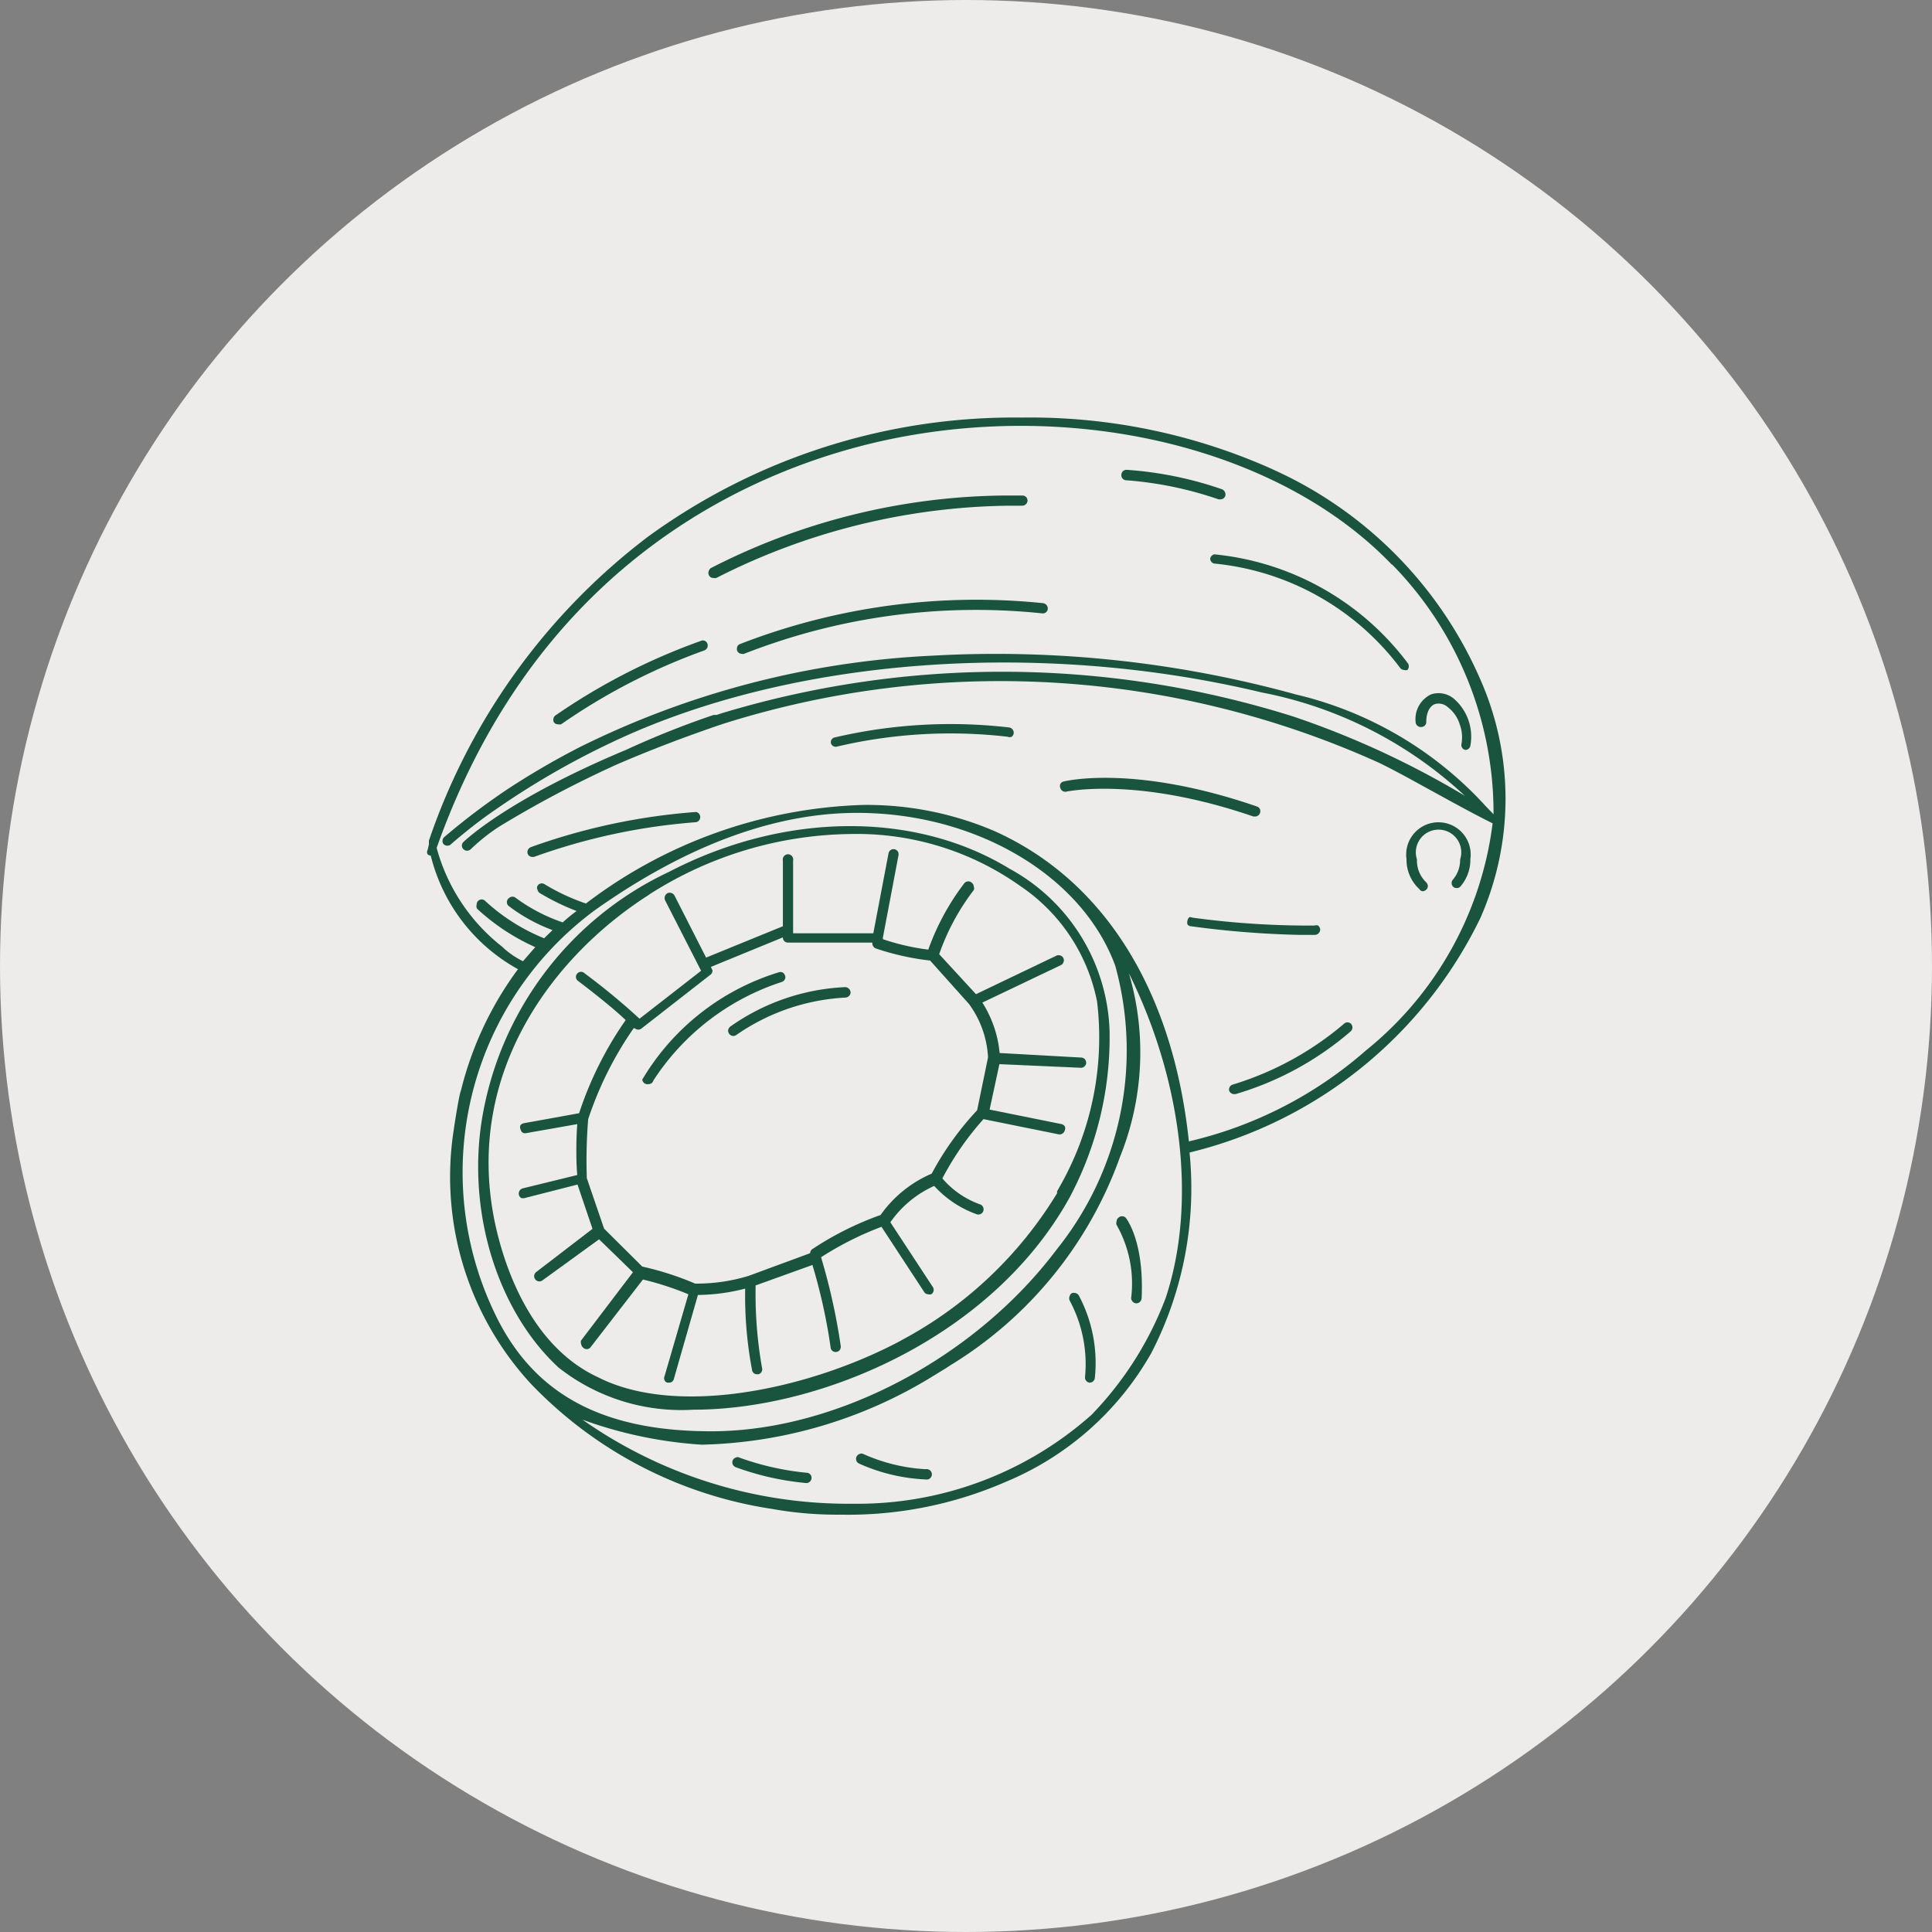
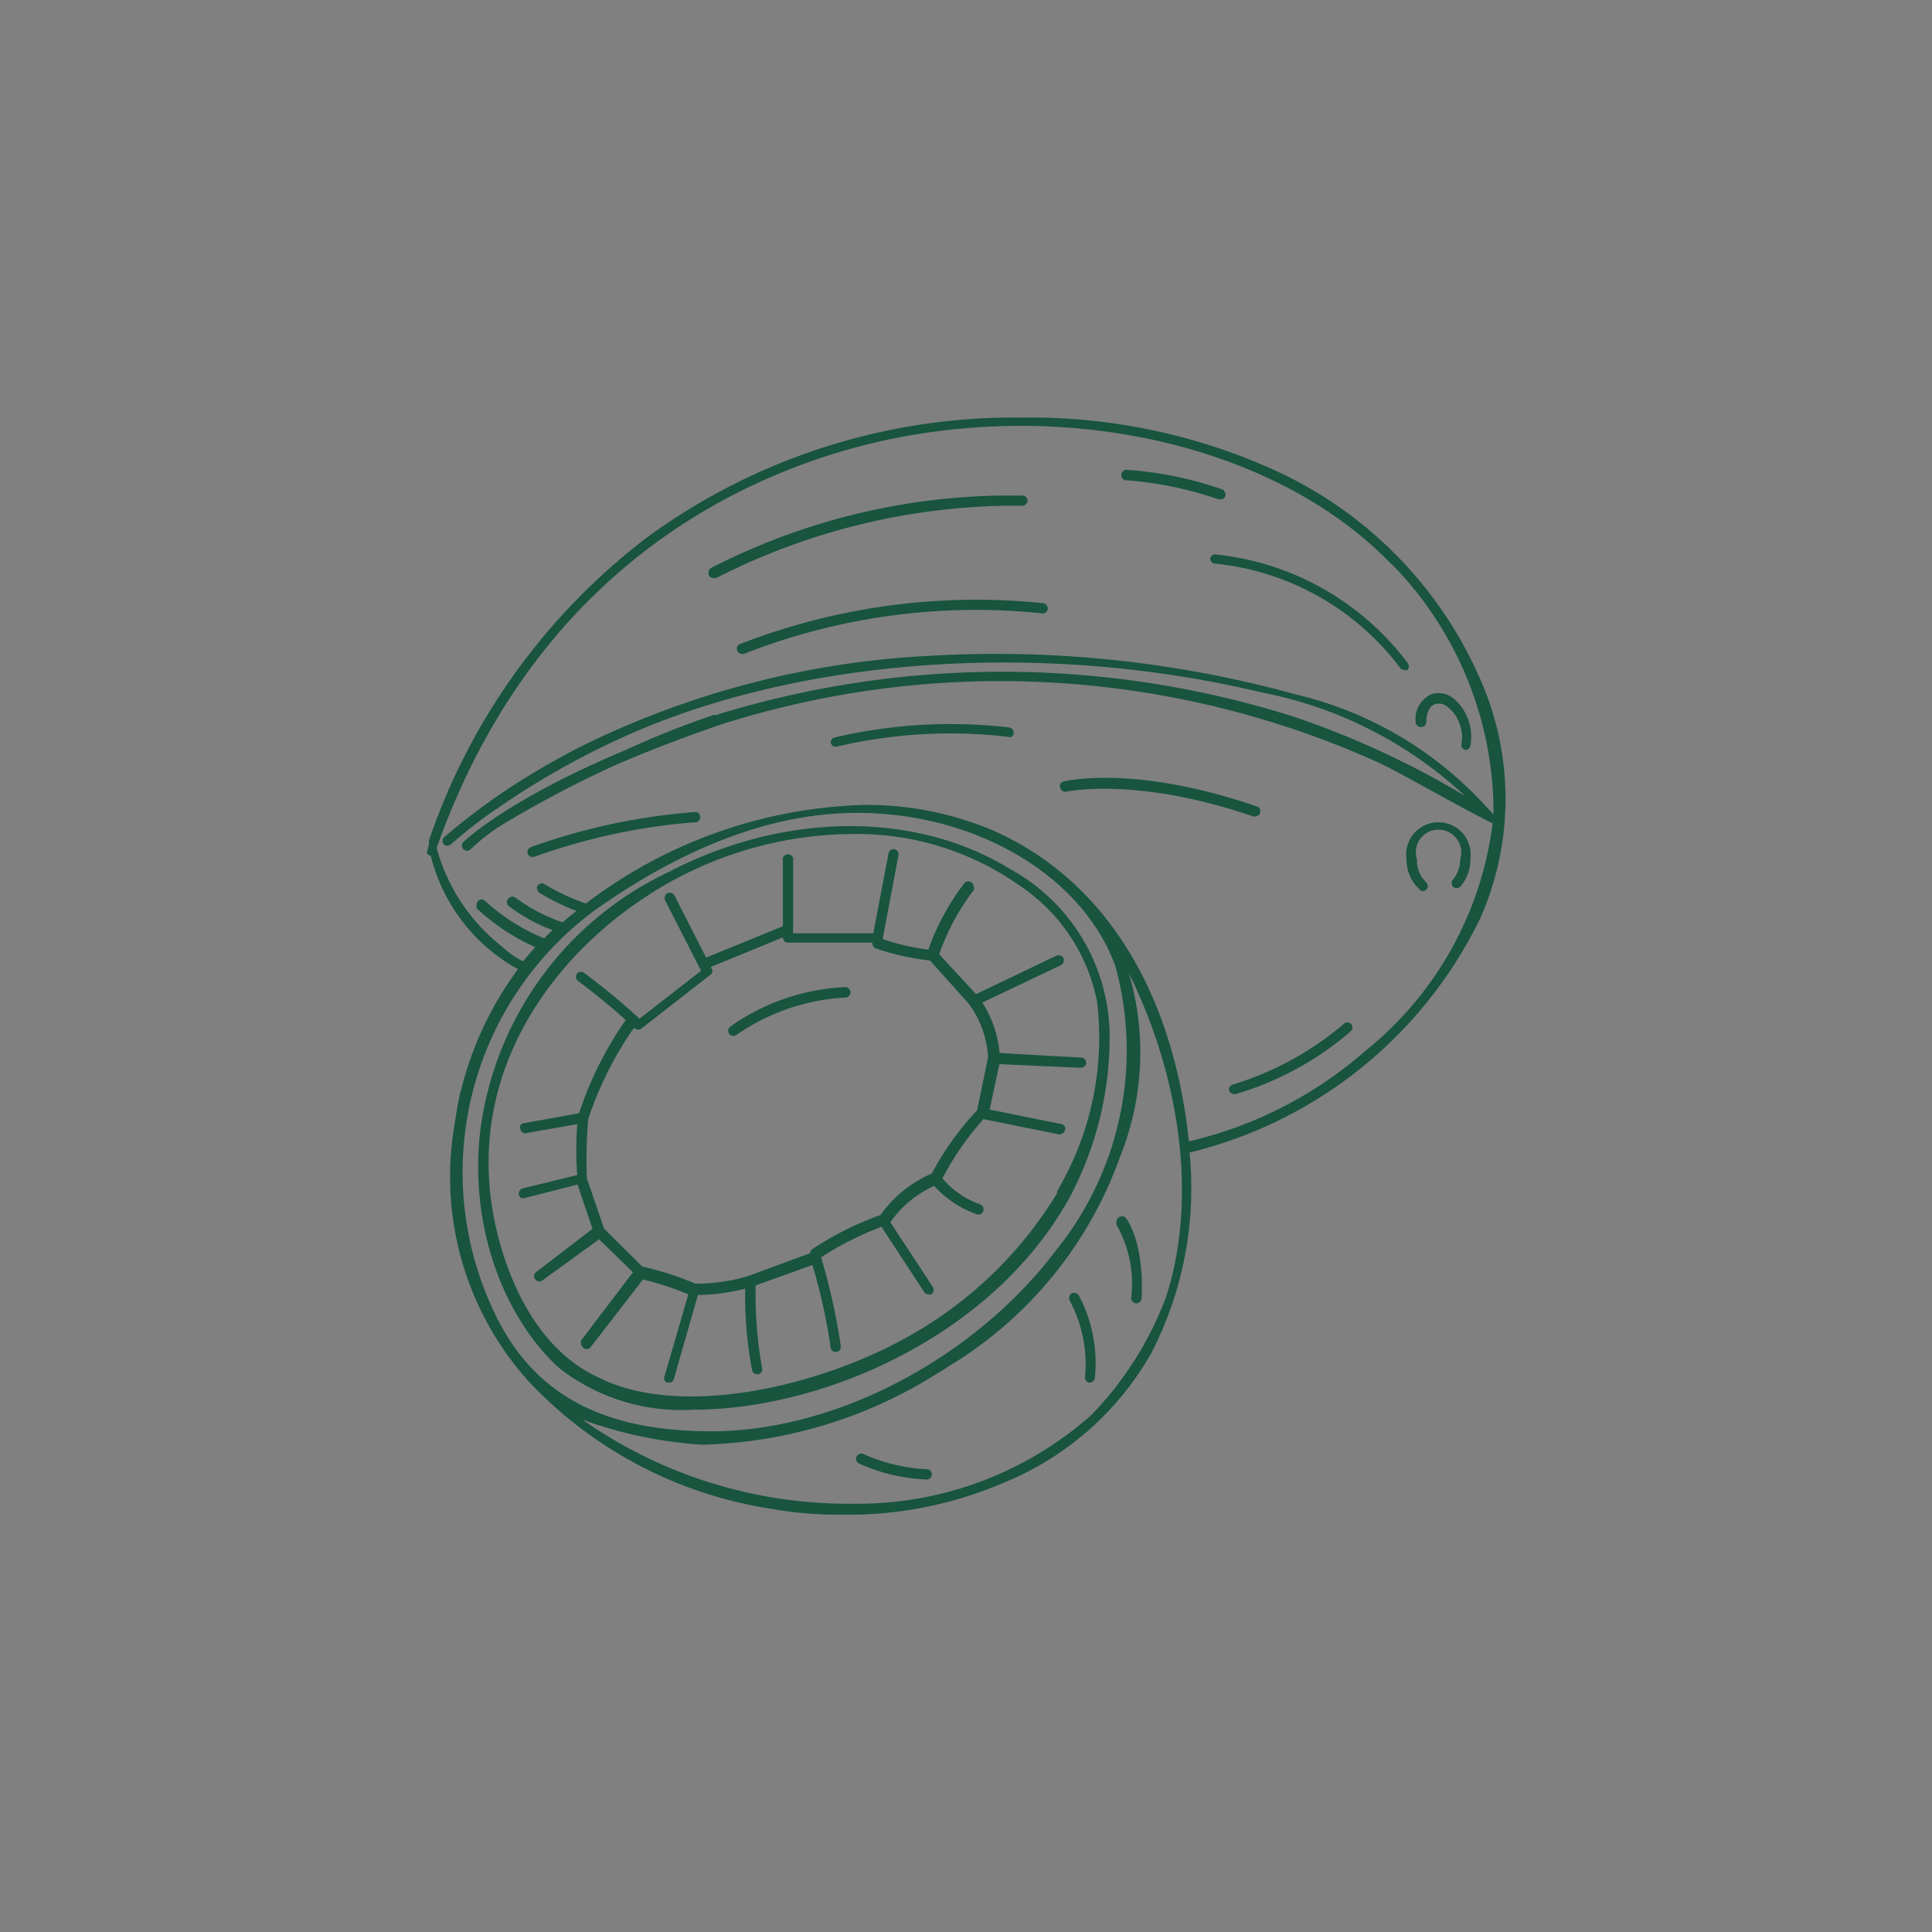
<svg xmlns="http://www.w3.org/2000/svg" id="Layer_1" data-name="Layer 1" viewBox="0 0 85.04 85.04">
  <rect x="0" y="0" width="85.04" height="85.04" fill="#808080" stroke="none" />
  <defs>
    <style>
      .cls-2{fill:#18543e}
    </style>
  </defs>
-   <circle cx="42.52" cy="42.52" r="42.52" fill="#eeecea" />
  <path d="M65.13 29.84a18 18 0 0 0-9-9.13l-.24-.11A26.06 26.06 0 0 0 45 18.38a27.37 27.37 0 0 0-16.5 5.26A28.16 28.16 0 0 0 18.88 37s0 0 0 .06v.11l-.06.25a.19.19 0 0 0 0 .18.2.2 0 0 0 .14.06 7.86 7.86 0 0 0 3.84 5A15 15 0 0 0 20.29 48c-.09.18-.34 1.86-.34 1.88a13.44 13.44 0 0 0 3.39 11A18.49 18.49 0 0 0 34 66.42a16.17 16.17 0 0 0 3 .25 17.34 17.34 0 0 0 7.26-1.44 13.15 13.15 0 0 0 6.42-5.68 15.82 15.82 0 0 0 1.68-8.82 19.26 19.26 0 0 0 12.8-10.32 13 13 0 0 0-.03-10.57Zm-3.86-5a15.62 15.62 0 0 1 4.47 11l-.32-.33a16.38 16.38 0 0 0-8.37-4.94 49.68 49.68 0 0 0-16-1.71 39 39 0 0 0-15.56 4.04 34.76 34.76 0 0 0-3.14 1.83 30.08 30.08 0 0 0-2.79 2.11.21.21 0 0 0-.08.16.18.18 0 0 0 .05.16.23.23 0 0 0 .32 0s1-.88 2-1.55a35.38 35.38 0 0 1 5.05-2.92c7.8-3.72 18.77-4.57 28.64-2.21a18.15 18.15 0 0 1 8.94 4.55 38.85 38.85 0 0 0-7.55-3.49 42.64 42.64 0 0 0-25.18-.14l-.21.07h-.13A38.51 38.51 0 0 0 27.57 33c-5.26 2.2-7.1 4-7.17 4.06a.22.22 0 0 0 0 .32.23.23 0 0 0 .32 0 8.38 8.38 0 0 1 1.26-1 48.11 48.11 0 0 1 5.17-2.73c1.43-.62 3-1.22 4.65-1.78a40.47 40.47 0 0 1 28.91 1.71c.76.37 1.54.81 2.29 1.22s1.81 1 2.7 1.44a15.28 15.28 0 0 1-5.58 10 18 18 0 0 1-7.79 4c-.7-6.65-3.74-11.5-8.56-13.66A14.27 14.27 0 0 0 38 35.43a21.19 21.19 0 0 0-12.21 4.34 9.26 9.26 0 0 1-1.82-.85.22.22 0 0 0-.31.07.17.17 0 0 0 0 .17.22.22 0 0 0 .1.15 10.23 10.23 0 0 0 1.62.79 6.83 6.83 0 0 0-.61.5 7.54 7.54 0 0 1-2.07-1.08.22.22 0 0 0-.17-.05.28.28 0 0 0-.15.08.22.22 0 0 0 0 .32 7.45 7.45 0 0 0 1.94 1.07l-.37.36a8.56 8.56 0 0 1-2.6-1.65.22.22 0 0 0-.15-.06.22.22 0 0 0-.16.07.23.23 0 0 0-.06.16.24.24 0 0 0 .02.18 9.44 9.44 0 0 0 2.56 1.69l-.54.62a3.75 3.75 0 0 1-.93-.65 8.26 8.26 0 0 1-2.87-4.34C23.8 24.42 33.58 20.54 39 19.37c8.46-1.81 17.4.4 22.27 5.49ZM30.89 63.59a20.27 20.27 0 0 0 10.23-3.05l.49-.3.23-.15a17.72 17.72 0 0 0 7.46-9.17 12.31 12.31 0 0 0 .39-8.08c2.34 4.72 3 10.13 1.62 14.29a15 15 0 0 1-3.27 5.15 15.49 15.49 0 0 1-10.26 3.91h-.55a20.35 20.35 0 0 1-11.59-3.7 18.82 18.82 0 0 0 5.25 1.1Zm6.84-27.81c5.24 0 9.91 2.77 11.36 6.73A14 14 0 0 1 46.51 55c-3.58 4.76-9.69 8-15.2 8-4.71 0-7.7-1.57-9.41-4.94a14.34 14.34 0 0 1 4.29-18c4.04-2.86 7.92-4.28 11.54-4.28ZM27.27 24.69l.2-.16Zm1.66-1.29h.06Zm-3 2.51-.19.17Zm-1.57 1.65Z" class="cls-2" />
  <path d="M24.58 60.19a8.73 8.73 0 0 0 5.94 1.86c5.66 0 13.17-3.21 16.56-9.34a15 15 0 0 0 1.76-7.31 8.43 8.43 0 0 0-4.4-7.16c-4.17-2.55-9.93-2.5-15 .14a14.65 14.65 0 0 0-8.27 11.17c-.56 4.08.83 8.25 3.41 10.64Zm4-20.82a16.78 16.78 0 0 1 8.87-2.66A12.43 12.43 0 0 1 44.91 39a8 8 0 0 1 3.38 5.09 13.27 13.27 0 0 1-1.69 8.22.75.75 0 0 1-.07.12v.09a17.8 17.8 0 0 1-6.79 6.44l-.2.11c-4 2.1-9.77 3.31-13.22 1.55C23 59.08 22 54.9 21.75 53.65c-1.28-6.54 2.69-11.65 6.84-14.28Z" class="cls-2" />
-   <path d="M35.55 64.83a12.16 12.16 0 0 1-3-.67.17.17 0 0 0-.17 0 .22.22 0 0 0-.13.12.28.28 0 0 0 0 .18.3.3 0 0 0 .13.12 12.28 12.28 0 0 0 3.12.7.23.23 0 0 0 .22-.21.22.22 0 0 0-.17-.24Z" class="cls-2" />
+   <path d="M35.55 64.83Z" class="cls-2" />
  <path d="M40.74 65.12a.23.23 0 1 0 0-.45A7.81 7.81 0 0 1 38 64a.2.2 0 0 0-.17 0 .25.25 0 0 0-.13.12.23.23 0 0 0 .11.3 8 8 0 0 0 2.93.7Z" class="cls-2" />
  <path d="M49.79 57.13a.24.24 0 0 0 .23.24.24.24 0 0 0 .23-.22c.12-2.52-.67-3.51-.7-3.55a.23.23 0 0 0-.32 0 .19.19 0 0 0-.08.15.25.25 0 0 0 0 .17 5.23 5.23 0 0 1 .64 3.21Z" class="cls-2" />
  <path d="M47.76 60.6a.23.23 0 0 0 .2.26.23.23 0 0 0 .23-.2 6.33 6.33 0 0 0-.7-3.63.22.22 0 0 0-.14-.11.25.25 0 0 0-.17 0 .21.21 0 0 0-.1.14.23.23 0 0 0 0 .18 5.91 5.91 0 0 1 .68 3.36Z" class="cls-2" />
-   <path d="M28.54 47.72a.22.22 0 0 0 .22-.16 10.64 10.64 0 0 1 5.66-4.34.25.25 0 0 0 .13-.12.2.2 0 0 0 0-.17.24.24 0 0 0-.11-.13.25.25 0 0 0-.17 0 10.59 10.59 0 0 0-6 4.72.23.23 0 0 0 .27.2Z" class="cls-2" />
  <path d="M32.05 45.35a.24.24 0 0 0 .05.16.23.23 0 0 0 .18.09.24.24 0 0 0 .14-.05 9.24 9.24 0 0 1 4.8-1.64.25.25 0 0 0 .16-.08.23.23 0 0 0 .06-.16.25.25 0 0 0-.24-.22 9.49 9.49 0 0 0-5.06 1.74.26.26 0 0 0-.09.16Z" class="cls-2" />
  <path d="M31.41 25.44a.24.24 0 0 0 .12 0 29.06 29.06 0 0 1 12.8-3.18H45a.24.24 0 0 0 .23-.22.25.25 0 0 0-.06-.16.26.26 0 0 0-.16-.07h-.71a28.85 28.85 0 0 0-13 3.19.21.21 0 0 0-.1.13.23.23 0 0 0 0 .18.21.21 0 0 0 .21.13Z" class="cls-2" />
  <path d="M32.57 28.35a.2.2 0 0 0-.12.12.28.28 0 0 0 0 .18.23.23 0 0 0 .21.13.15.15 0 0 0 .09 0A27.94 27.94 0 0 1 45.89 27a.22.22 0 0 0 .23-.2.24.24 0 0 0-.2-.25 28.73 28.73 0 0 0-13.35 1.8Z" class="cls-2" />
-   <path d="M24.38 31.79a.21.21 0 0 0 .18.09.33.33 0 0 0 .14 0 27 27 0 0 1 6.3-3.25.23.23 0 0 0 .14-.29.21.21 0 0 0-.29-.13 27.48 27.48 0 0 0-6.37 3.26.24.24 0 0 0-.1.32Z" class="cls-2" />
  <path d="M23.41 37.72h.09a26.93 26.93 0 0 1 7.14-1.53.23.23 0 0 0 0-.45 27.45 27.45 0 0 0-7.28 1.55.27.27 0 0 0-.13.13.25.25 0 0 0 0 .17.23.23 0 0 0 .18.13Z" class="cls-2" />
  <path d="M36.85 32.86a21.85 21.85 0 0 1 7.51-.43.22.22 0 0 0 .17 0 .24.24 0 0 0 .09-.15.24.24 0 0 0-.2-.26 22.39 22.39 0 0 0-7.68.44.21.21 0 0 0-.16.27.22.22 0 0 0 .27.13Z" class="cls-2" />
  <path d="M46.91 34.85s3.09-.69 8.26 1.09h.07a.23.23 0 0 0 .22-.15.25.25 0 0 0 0-.17.22.22 0 0 0-.13-.12c-5.37-1.85-8.39-1.13-8.52-1.1a.22.22 0 0 0-.14.11.25.25 0 0 0 0 .17.23.23 0 0 0 .24.17Z" class="cls-2" />
  <path d="M53.27 24.58a.22.22 0 0 0 .22.23 11.64 11.64 0 0 1 8.14 4.59.23.23 0 0 0 .18.09.23.23 0 0 0 .14 0 .24.24 0 0 0 0-.32 12.11 12.11 0 0 0-8.5-4.77.24.24 0 0 0-.18.18Z" class="cls-2" />
  <path d="M49.58 21.14a16.18 16.18 0 0 1 4.06.84h.08a.23.23 0 0 0 .21-.14.25.25 0 0 0-.13-.3 16.12 16.12 0 0 0-4.21-.86.22.22 0 0 0-.23.21.22.22 0 0 0 .22.25Z" class="cls-2" />
-   <path d="M52.36 40.37a.21.21 0 0 0-.09.15.25.25 0 0 0 0 .17.19.19 0 0 0 .15.08 41.8 41.8 0 0 0 4.77.38h.7a.24.24 0 0 0 .22-.24.26.26 0 0 0-.09-.17.24.24 0 0 0-.16 0 37.81 37.81 0 0 1-5.38-.35.25.25 0 0 0-.12-.02Z" class="cls-2" />
  <path d="M54.1 48a.24.24 0 0 0 .22.16h.06a13.6 13.6 0 0 0 5.08-2.77.24.24 0 0 0 .07-.16.23.23 0 0 0-.06-.16.22.22 0 0 0-.32 0 13.68 13.68 0 0 1-4.89 2.67.23.23 0 0 0-.16.26Z" class="cls-2" />
  <path d="m23.14 49.88 2.27-.4c-.06.72-.05 1.78 0 2.24l-2.41.59a.24.24 0 0 0-.16.28.21.21 0 0 0 .1.14.27.27 0 0 0 .17 0l2.31-.59.66 1.95L23.59 56a.23.23 0 0 0 .27.37l2.51-1.82L27.86 56l-2.28 3a.22.22 0 0 0 0 .16.26.26 0 0 0 .09.16.22.22 0 0 0 .31 0l2.32-3a13.06 13.06 0 0 1 2 .65l-1.05 3.61a.2.2 0 0 0 0 .17.18.18 0 0 0 .13.11h.07a.21.21 0 0 0 .21-.16l1.06-3.7a8.63 8.63 0 0 0 2.08-.28 17.5 17.5 0 0 0 .31 3.62.22.22 0 0 0 .21.15h.07a.23.23 0 0 0 .15-.29 18.74 18.74 0 0 1-.28-3.62l2.5-.9a24.74 24.74 0 0 1 .8 3.62.22.22 0 0 0 .23.21.24.24 0 0 0 .16-.07.27.27 0 0 0 .06-.17 27.27 27.27 0 0 0-.87-3.93A14.05 14.05 0 0 1 38.8 54l1.88 2.87a.21.21 0 0 0 .19.1.21.21 0 0 0 .12 0 .23.23 0 0 0 .07-.32l-1.87-2.85a4.7 4.7 0 0 1 1.93-1.6A4.62 4.62 0 0 0 43 53.45a.23.23 0 0 0 .16-.43 3.91 3.91 0 0 1-1.68-1.15 12.75 12.75 0 0 1 1.81-2.61l3.31.67a.24.24 0 0 0 .27-.18.21.21 0 0 0 0-.17.24.24 0 0 0-.14-.1l-3.17-.64.43-2 3.59.16a.23.23 0 0 0 .23-.21.27.27 0 0 0-.06-.17.24.24 0 0 0-.16-.07l-3.59-.2a5 5 0 0 0-.76-2.22l3.46-1.65a.21.21 0 0 0 .11-.13.2.2 0 0 0 0-.17.22.22 0 0 0-.13-.12.25.25 0 0 0-.17 0l-3.55 1.7L41.34 42a10.09 10.09 0 0 1 1.52-2.82.18.18 0 0 0 0-.16.21.21 0 0 0-.08-.16.23.23 0 0 0-.32 0 10.72 10.72 0 0 0-1.6 2.94 10.28 10.28 0 0 1-2-.46.08.08 0 0 0 0-.06l.69-3.64a.22.22 0 0 0-.44-.08l-.67 3.52h-3.53v-3.2a.23.23 0 1 0-.45 0v2.89l-3.38 1.38-1.39-2.73a.24.24 0 0 0-.13-.11.25.25 0 0 0-.17 0 .25.25 0 0 0-.12.13.28.28 0 0 0 0 .18l1.59 3.11-2.71 2.11a30 30 0 0 0-2.42-2 .22.22 0 0 0-.31 0 .22.22 0 0 0 0 .32s1.34 1 2.12 1.74a15.72 15.72 0 0 0-2.05 4.1l-2.43.44a.24.24 0 0 0-.15.09.2.2 0 0 0 0 .17.24.24 0 0 0 .09.15.2.2 0 0 0 .14.03Zm8.22-7.17-.07-.15 3.17-1.3a.22.22 0 0 0 .22.23h3.72a.24.24 0 0 0 .16.26 11.37 11.37 0 0 0 2.38.53l1.71 1.91a4.35 4.35 0 0 1 .84 2.35l-.48 2.33a13.07 13.07 0 0 0-2 2.79 5.3 5.3 0 0 0-2.25 1.82A13.69 13.69 0 0 0 35.73 55a.24.24 0 0 0-.07.16l-2.71 1a7.81 7.81 0 0 1-2.28.34h-.07a13.2 13.2 0 0 0-2.33-.75l-1.68-1.67-.76-2.22a22.48 22.48 0 0 1 .06-2.6 15.62 15.62 0 0 1 2-4h.05a.23.23 0 0 0 .31 0l3-2.34a.23.23 0 0 0 .11-.21Z" class="cls-2" />
  <path d="M62.56 32a.22.22 0 0 0 .22-.23c0-.4.15-.7.39-.78a.59.59 0 0 1 .56.14 1.49 1.49 0 0 1 .52.75 1.62 1.62 0 0 1 .08.86.22.22 0 0 0 .17.27.23.23 0 0 0 .22-.18 2.21 2.21 0 0 0-.72-2.07 1.05 1.05 0 0 0-1-.2 1.2 1.2 0 0 0-.69 1.21.23.23 0 0 0 .25.23Z" class="cls-2" />
  <path d="M62.62 39.23a.25.25 0 0 0 .17-.08.23.23 0 0 0 .06-.16.3.3 0 0 0-.08-.16 1.31 1.31 0 0 1-.4-1 1 1 0 1 1 1.9 0 1.35 1.35 0 0 1-.31.88.23.23 0 0 0 0 .32.23.23 0 0 0 .16.06.21.21 0 0 0 .18-.09 1.79 1.79 0 0 0 .42-1.18 1.42 1.42 0 1 0-2.81 0 1.75 1.75 0 0 0 .56 1.31.2.2 0 0 0 .15.1Z" class="cls-2" />
</svg>